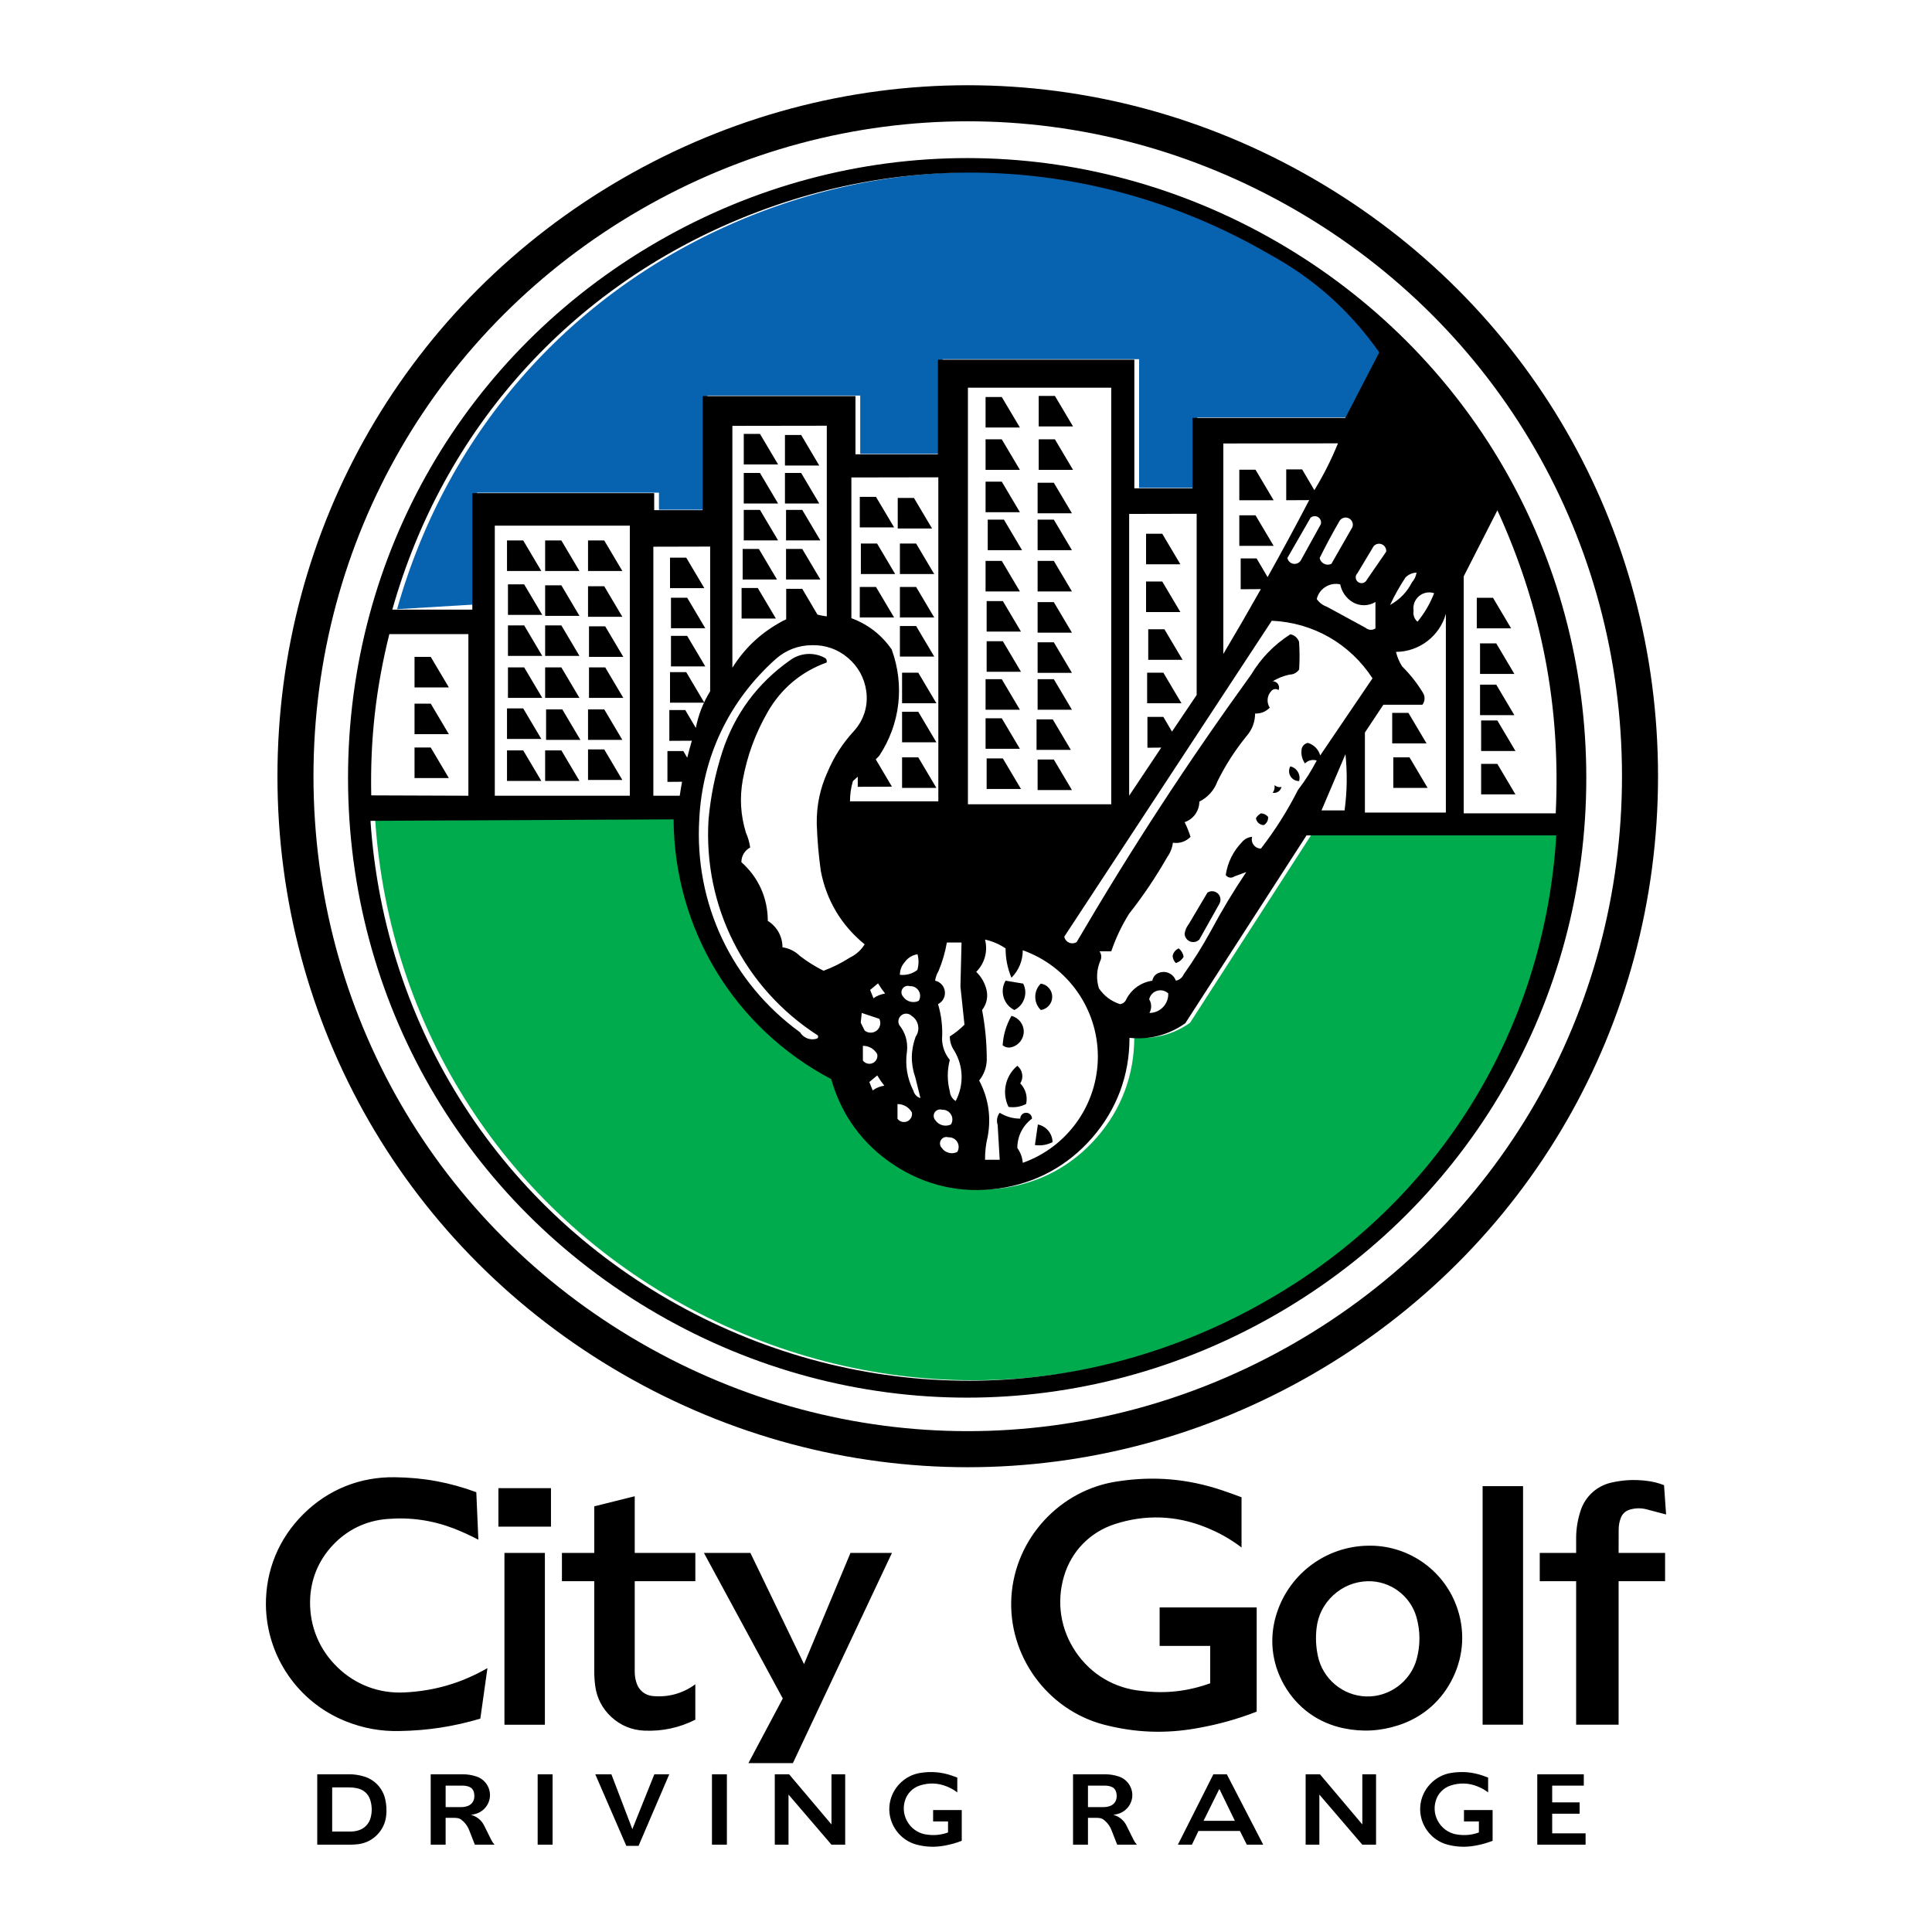
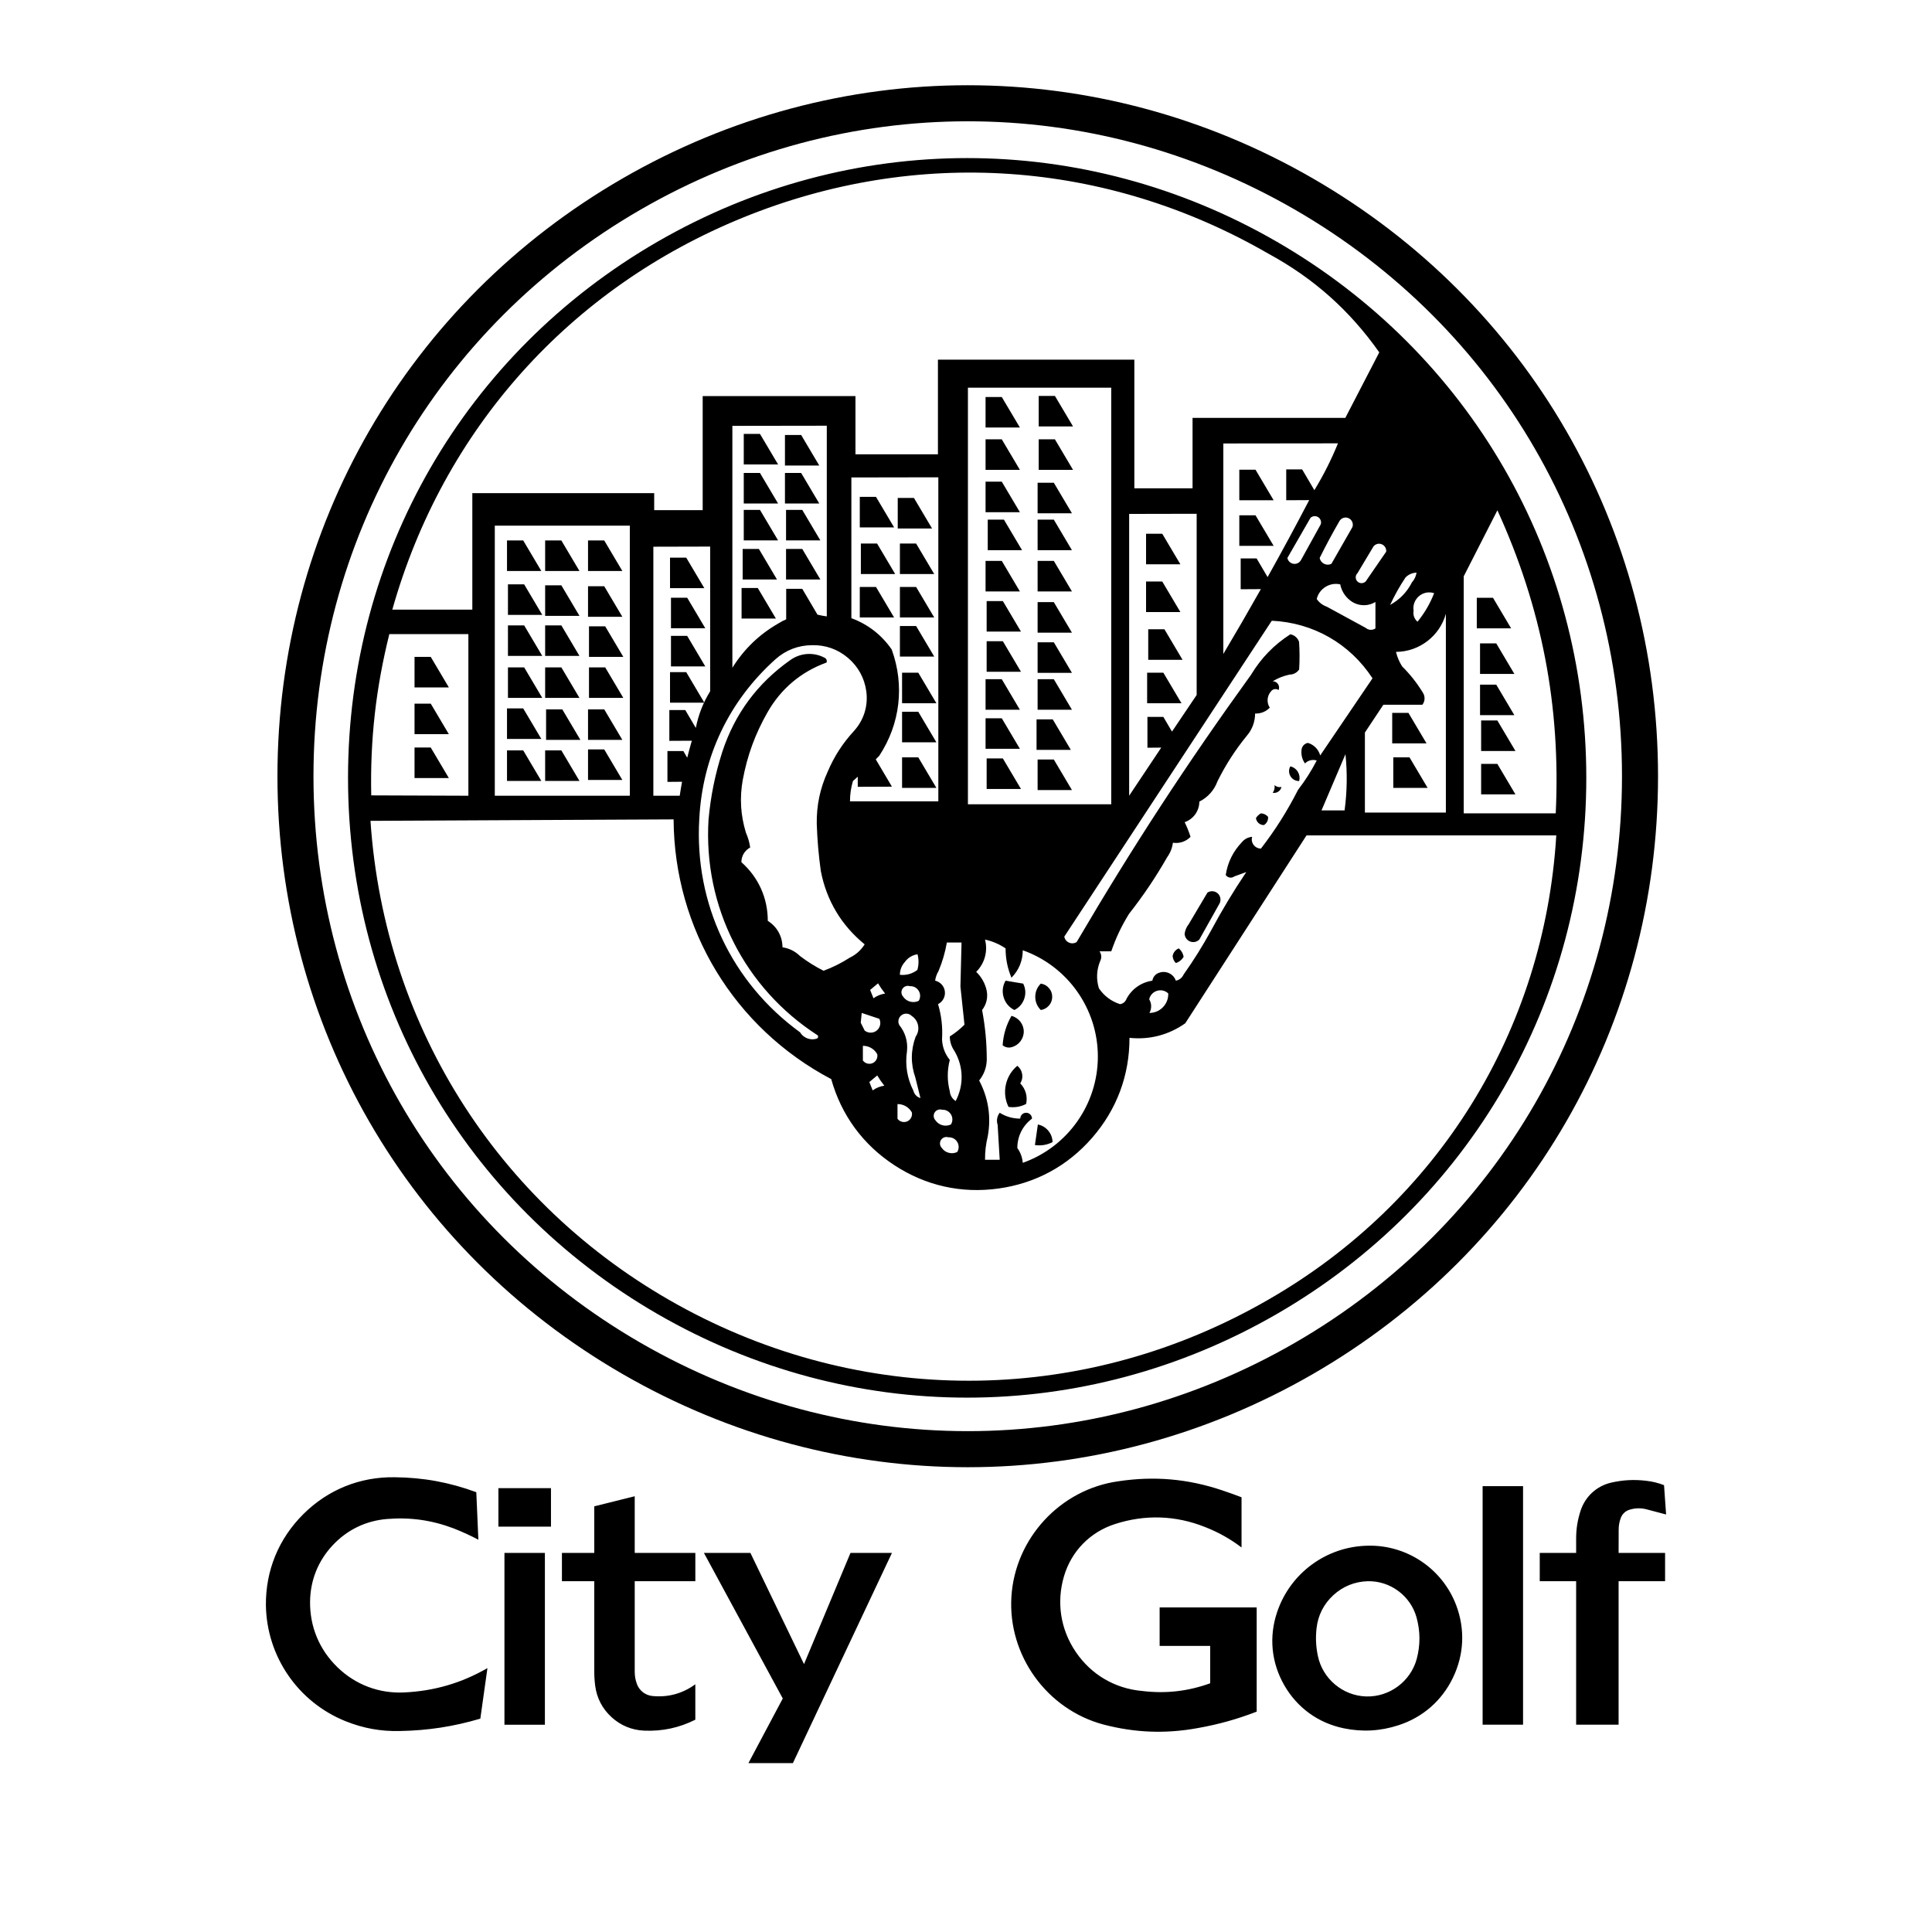
<svg xmlns="http://www.w3.org/2000/svg" version="1.0" id="Layer_1" x="0px" y="0px" width="192.756px" height="192.756px" viewBox="0 0 192.756 192.756" enable-background="new 0 0 192.756 192.756" xml:space="preserve">
  <g>
    <polygon fill-rule="evenodd" clip-rule="evenodd" fill="#FFFFFF" points="0,0 192.756,0 192.756,192.756 0,192.756 0,0  " />
-     <path fill-rule="evenodd" clip-rule="evenodd" fill="#0762AF" d="M39.615,60.779c5.078-17.988,17.704-32.096,35.02-39.132   c17.316-7.036,36.204-5.732,52.389,3.615c4.512,2.453,8.102,5.649,11.061,9.846l-3.388,6.539h-15.241v7.023h-5.807V35.835H94.051   v9.444h-8.226v-5.812H70.583V50.85h-4.839v-1.695H47.599v11.14L39.615,60.779L39.615,60.779L39.615,60.779z" />
-     <path fill-rule="evenodd" clip-rule="evenodd" fill="#00AB4E" d="M67.68,81.702c0.06,10.944,6.046,20.808,15.726,25.913   c1.011,3.6,3.163,6.535,6.291,8.584s6.681,2.848,10.384,2.334c3.703-0.512,6.906-2.244,9.36-5.064s3.729-6.232,3.724-9.971   c2.01,0.209,3.914-0.289,5.564-1.453L130.825,83.3h24.92c-1.184,19.485-11.794,36.594-28.722,46.315   c-18.047,10.43-39.665,10.797-58.057,0.992c-18.392-9.807-30.132-27.965-31.529-48.76L67.68,81.702L67.68,81.702L67.68,81.702z" />
    <path fill-rule="evenodd" clip-rule="evenodd" d="M98.33,42.654v-3.046h1.617l1.808,3.046H98.33L98.33,42.654L98.33,42.654z    M98.33,46.878v-3.046h1.617l1.808,3.046H98.33L98.33,46.878L98.33,46.878z M98.33,51.101v-3.046h1.617l1.808,3.046H98.33   L98.33,51.101L98.33,51.101z M98.547,54.892v-3.046h1.617l1.807,3.046H98.547L98.547,54.892L98.547,54.892z M98.33,59.007V55.96   h1.617l1.808,3.047H98.33L98.33,59.007L98.33,59.007z M98.438,63.014v-3.046h1.617l1.808,3.046H98.438L98.438,63.014L98.438,63.014   z M98.438,67.021v-3.046h1.617l1.808,3.046H98.438L98.438,67.021L98.438,67.021z M98.33,70.811v-3.047h1.617l1.808,3.047H98.33   L98.33,70.811L98.33,70.811z M98.33,74.709v-3.047h1.617l1.808,3.047H98.33L98.33,74.709L98.33,74.709z M98.438,78.716v-3.047   h1.617l1.808,3.047H98.438L98.438,78.716L98.438,78.716z M103.632,42.546V39.5h1.617l1.808,3.046H103.632L103.632,42.546   L103.632,42.546z M103.632,46.878v-3.046h1.617l1.808,3.046H103.632L103.632,46.878L103.632,46.878z M103.523,51.21v-3.047h1.617   l1.808,3.047H103.523L103.523,51.21L103.523,51.21z M103.523,54.892v-3.046h1.617l1.808,3.046H103.523L103.523,54.892   L103.523,54.892z M103.523,59.007V55.96h1.617l1.808,3.047H103.523L103.523,59.007L103.523,59.007z M103.523,63.122v-3.047h1.617   l1.808,3.047H103.523L103.523,63.122L103.523,63.122z M103.523,67.129v-3.047h1.617l1.808,3.047H103.523L103.523,67.129   L103.523,67.129z M103.523,70.811v-3.047h1.617l1.808,3.047H103.523L103.523,70.811L103.523,70.811z M103.416,74.817v-3.046h1.617   l1.807,3.046H103.416L103.416,74.817L103.416,74.817z M103.523,78.824v-3.046h1.617l1.808,3.046H103.523L103.523,78.824   L103.523,78.824z M96.57,38.681v41.56h14.299v-41.56H96.57L96.57,38.681L96.57,38.681z M50.584,77.913v-3.047h1.617l1.807,3.047   H50.584L50.584,77.913L50.584,77.913z M50.584,73.724v-3.046h1.617l1.807,3.046H50.584L50.584,73.724L50.584,73.724z M50.679,69.63   v-3.046h1.617l1.807,3.046H50.679L50.679,69.63L50.679,69.63z M50.679,65.441v-3.047h1.617l1.807,3.047H50.679L50.679,65.441   L50.679,65.441z M50.679,61.348v-3.047h1.617l1.807,3.047H50.679L50.679,61.348L50.679,61.348z M50.584,56.968v-3.046h1.617   l1.807,3.046H50.584L50.584,56.968L50.584,56.968z M54.389,77.913v-3.047h1.617l1.807,3.047H54.389L54.389,77.913L54.389,77.913z    M54.483,73.819v-3.046H56.1l1.807,3.046H54.483L54.483,73.819L54.483,73.819z M54.389,69.63v-3.046h1.617l1.807,3.046H54.389   L54.389,69.63L54.389,69.63z M54.389,65.441v-3.047h1.617l1.807,3.047H54.389L54.389,65.441L54.389,65.441z M54.389,61.443v-3.047   h1.617l1.807,3.047H54.389L54.389,61.443L54.389,61.443z M54.389,56.968v-3.046h1.617l1.807,3.046H54.389L54.389,56.968   L54.389,56.968z M58.668,77.818v-3.047h1.617l1.807,3.047H58.668L58.668,77.818L58.668,77.818z M58.668,73.819v-3.046h1.617   l1.807,3.046H58.668L58.668,73.819L58.668,73.819z M58.764,69.63v-3.046h1.617l1.807,3.046H58.764L58.764,69.63L58.764,69.63z    M58.764,65.537V62.49h1.617l1.807,3.047H58.764L58.764,65.537L58.764,65.537z M58.668,61.538v-3.047h1.617l1.807,3.047H58.668   L58.668,61.538L58.668,61.538z M58.668,56.968v-3.046h1.617l1.807,3.046H58.668L58.668,56.968L58.668,56.968z M49.366,52.446V79.39   h13.472V52.446H49.366L49.366,52.446L49.366,52.446z M130.747,51.665l-2.305,4.003c0.058,0.298,0.295,0.53,0.595,0.581   s0.6-0.09,0.753-0.353l1.985-3.591c0.082-0.27-0.028-0.565-0.269-0.714C131.268,51.441,130.953,51.472,130.747,51.665   L130.747,51.665L130.747,51.665z M133.619,52.02c-0.711,1.232-1.322,2.374-1.956,3.647c0.049,0.256,0.208,0.466,0.441,0.583   c0.232,0.116,0.497,0.118,0.73,0.003l2.097-3.665c0.061-0.174,0.054-0.355-0.021-0.524s-0.202-0.296-0.371-0.37   c-0.17-0.074-0.351-0.08-0.523-0.019C133.842,51.738,133.705,51.856,133.619,52.02L133.619,52.02L133.619,52.02z M135.436,57.184   c-0.125,0.122-0.188,0.286-0.175,0.46s0.099,0.328,0.241,0.429c0.142,0.102,0.314,0.134,0.483,0.091   c0.169-0.044,0.306-0.155,0.38-0.313l1.935-2.81c0.034-0.312-0.142-0.612-0.431-0.735c-0.288-0.123-0.626-0.042-0.828,0.198   L135.436,57.184L135.436,57.184L135.436,57.184z M131.371,59.768c0.258,0.363,0.598,0.62,1.018,0.769l3.871,2.108   c0.271,0.236,0.674,0.257,0.968,0.052v-2.636c-0.698,0.421-1.555,0.43-2.263,0.024c-0.657-0.401-1.098-1.027-1.251-1.782   c-0.514-0.114-1.025-0.026-1.472,0.253C131.796,58.835,131.493,59.256,131.371,59.768L131.371,59.768L131.371,59.768z    M138.692,60.354c0.956-0.531,1.682-1.28,2.179-2.254c0.248-0.279,0.399-0.6,0.457-0.968c-0.424,0.015-0.806,0.183-1.103,0.486   C139.629,58.517,139.147,59.375,138.692,60.354L138.692,60.354L138.692,60.354z M141.035,60.939   c-0.075,0.41,0.072,0.82,0.391,1.088c0.716-0.883,1.243-1.788,1.659-2.846c-0.528-0.172-1.096-0.06-1.519,0.303   C141.145,59.847,140.945,60.39,141.035,60.939L141.035,60.939L141.035,60.939z M147.34,62.688v-3.046h1.617l1.807,3.046H147.34   L147.34,62.688L147.34,62.688z M147.664,67.237V64.19h1.617l1.808,3.047H147.664L147.664,67.237L147.664,67.237z M147.664,71.353   v-3.047h1.617l1.808,3.047H147.664L147.664,71.353L147.664,71.353z M147.773,74.926v-3.047h1.616l1.808,3.047H147.773   L147.773,74.926L147.773,74.926z M147.773,79.258v-3.047h1.616l1.808,3.047H147.773L147.773,79.258L147.773,79.258z    M146.036,57.501v23.646h9.18c0.509-10.673-1.385-20.513-5.82-30.234L146.036,57.501L146.036,57.501L146.036,57.501z    M138.901,74.168v-3.046h1.617l1.807,3.046H138.901L138.901,74.168L138.901,74.168z M139.01,78.608v-3.046h1.617l1.807,3.046   H139.01L139.01,78.608L139.01,78.608z M144.257,61.232c-0.616,2.229-2.665,3.797-4.979,3.807c0.128,0.528,0.323,0.989,0.614,1.448   c0.816,0.815,1.472,1.645,2.074,2.629c0.235,0.369,0.215,0.848-0.053,1.194h-3.894l-1.843,2.777v7.983h8.079V61.232L144.257,61.232   L144.257,61.232z M41.358,77.627v-3.046h1.617l1.807,3.046H41.358L41.358,77.627L41.358,77.627z M41.358,73.248v-3.046h1.617   l1.807,3.046H41.358L41.358,73.248L41.358,73.248z M41.358,68.583v-3.046h1.617l1.807,3.046H41.358L41.358,68.583L41.358,68.583z    M38.844,63.263c-1.348,5.418-1.919,10.51-1.806,16.092l9.692,0.035V63.263H38.844L38.844,63.263L38.844,63.263z M81.035,64.37   c-1.377,0.004-2.631,0.483-3.66,1.398c-4.643,4.165-7.294,9.726-7.608,15.954c-0.499,8.421,3.23,16.31,10.054,21.271   c0.341,0.578,1.059,0.842,1.694,0.623c0.057-0.029,0.095-0.08,0.108-0.143c0.013-0.062-0.001-0.125-0.041-0.176   c-7.31-4.715-11.427-12.858-10.891-21.541c0.219-2.361,0.651-4.488,1.374-6.748c1.236-3.769,3.501-6.833,6.741-9.121   c1.015-0.754,2.362-0.854,3.477-0.257c0.085,0.043,0.147,0.112,0.181,0.202c0.034,0.089,0.033,0.182-0.003,0.271   c-2.547,0.922-4.56,2.622-5.896,4.979c-1.225,2.152-2.01,4.301-2.462,6.736c-0.318,1.796-0.216,3.503,0.314,5.249   c0.215,0.489,0.35,0.959,0.428,1.487c-0.544,0.291-0.878,0.848-0.878,1.464c1.703,1.509,2.635,3.582,2.635,5.857   c0.919,0.572,1.465,1.554,1.465,2.636c0.678,0.104,1.267,0.398,1.757,0.878c0.758,0.575,1.494,1.035,2.343,1.464   c0.943-0.354,1.767-0.766,2.616-1.308c0.624-0.303,1.114-0.741,1.484-1.328c-2.321-1.89-3.812-4.383-4.376-7.322   c-0.222-1.602-0.348-3.069-0.404-4.686c-0.028-1.845,0.324-3.533,1.088-5.213c0.652-1.531,1.485-2.823,2.611-4.049   c1.002-1.099,1.445-2.527,1.241-4c-0.188-1.316-0.814-2.452-1.828-3.313C83.587,64.775,82.365,64.341,81.035,64.37L81.035,64.37   L81.035,64.37z M128.735,76.461c0.319,0.073,0.582,0.265,0.751,0.545c0.168,0.281,0.213,0.603,0.127,0.919   c-0.355,0.006-0.68-0.174-0.862-0.479C128.568,77.143,128.562,76.772,128.735,76.461L128.735,76.461L128.735,76.461z    M127.856,78.512c-0.044,0.195-0.155,0.357-0.322,0.469s-0.359,0.151-0.557,0.117c0.163-0.227,0.226-0.494,0.181-0.77   C127.347,78.504,127.604,78.572,127.856,78.512L127.856,78.512L127.856,78.512z M125.806,81.147   c0.279,0.016,0.527,0.137,0.71,0.348c0.032,0.333-0.129,0.652-0.417,0.823c-0.198,0.001-0.378-0.066-0.527-0.196   c-0.149-0.13-0.24-0.3-0.266-0.497C125.429,81.419,125.594,81.262,125.806,81.147L125.806,81.147L125.806,81.147z M120.467,89.055   c0.315-0.208,0.738-0.178,1.021,0.074c0.282,0.252,0.36,0.669,0.189,1.006l-2.021,3.605c-0.244,0.244-0.606,0.318-0.926,0.19   c-0.319-0.128-0.531-0.432-0.539-0.776c0.052-0.357,0.186-0.669,0.41-0.952L120.467,89.055L120.467,89.055L120.467,89.055z    M117.605,94.62c0.261,0.217,0.426,0.5,0.486,0.834c-0.176,0.306-0.443,0.522-0.778,0.63c-0.191-0.193-0.3-0.433-0.319-0.704   C117.056,95.036,117.282,94.753,117.605,94.62L117.605,94.62L117.605,94.62z M124.342,87.005l-1.196,0.437   c-0.133,0.1-0.294,0.14-0.458,0.112s-0.304-0.118-0.396-0.256c0.191-1.256,0.728-2.347,1.606-3.265   c0.26-0.319,0.62-0.509,1.03-0.543c-0.082,0.28-0.029,0.572,0.146,0.806c0.176,0.233,0.441,0.366,0.732,0.366   c1.454-1.891,2.618-3.732,3.7-5.858c0.729-0.948,1.314-1.868,1.865-2.928c-0.417-0.132-0.866-0.02-1.172,0.293   c-0.277-0.393-0.396-0.847-0.347-1.325c0.015-0.359,0.285-0.666,0.64-0.725c0.601,0.182,1.055,0.645,1.226,1.25l5.217-7.693   c-2.257-3.461-5.921-5.557-10.049-5.745l-20.702,31.518c0.05,0.268,0.224,0.487,0.473,0.597c0.25,0.11,0.529,0.089,0.76-0.055   c5.538-9.442,10.981-17.785,17.392-26.658c1.011-1.675,2.284-2.988,3.928-4.05c0.407,0.077,0.735,0.36,0.87,0.752   c0.064,0.948,0.066,1.814,0.008,2.762c-0.221,0.32-0.572,0.506-0.961,0.508c-0.608,0.132-1.142,0.344-1.675,0.664   c0.214,0,0.409,0.104,0.528,0.283c0.119,0.178,0.14,0.398,0.058,0.596c-0.117-0.084-0.255-0.117-0.397-0.094   c-0.143,0.022-0.264,0.096-0.349,0.212c-0.413,0.448-0.469,1.131-0.133,1.639c-0.391,0.399-0.907,0.605-1.464,0.586   c-0.006,0.836-0.292,1.597-0.838,2.23c-1.167,1.437-2.084,2.86-2.91,4.516c-0.331,0.903-0.959,1.607-1.816,2.041   c0,0.924-0.591,1.75-1.465,2.05c0.238,0.488,0.422,0.947,0.586,1.464c-0.463,0.473-1.104,0.687-1.758,0.586   c-0.07,0.532-0.256,1-0.567,1.437c-1.168,2.036-2.362,3.811-3.81,5.658c-0.751,1.213-1.31,2.393-1.773,3.741h-1.171   c0.203,0.286,0.229,0.657,0.066,0.968c-0.364,0.882-0.408,1.807-0.129,2.719c0.519,0.766,1.232,1.301,2.112,1.584   c0.301-0.045,0.547-0.252,0.646-0.539c0.531-0.986,1.466-1.641,2.575-1.803c0.062-0.389,0.341-0.701,0.719-0.805   c0.328-0.108,0.668-0.083,0.977,0.07c0.31,0.152,0.534,0.408,0.647,0.734c0.349-0.064,0.634-0.291,0.775-0.615   c1.022-1.446,1.876-2.812,2.727-4.364C121.928,90.792,123.032,88.958,124.342,87.005L124.342,87.005L124.342,87.005z    M134.238,75.242l-2.392,5.613h2.304C134.402,78.937,134.43,77.167,134.238,75.242L134.238,75.242L134.238,75.242z M100.326,97.842   l1.758,0.293c0.239,0.473,0.277,0.996,0.109,1.5s-0.513,0.9-0.989,1.135c-0.526-0.262-0.903-0.711-1.072-1.273   C99.963,98.932,100.031,98.352,100.326,97.842L100.326,97.842L100.326,97.842z M103.841,98.135   c0.322,0.047,0.602,0.199,0.814,0.445c0.214,0.248,0.324,0.545,0.324,0.873c0,0.324-0.11,0.623-0.324,0.869   c-0.213,0.248-0.492,0.4-0.814,0.447c-0.359-0.354-0.552-0.812-0.552-1.318C103.289,98.947,103.481,98.488,103.841,98.135   L103.841,98.135L103.841,98.135z M100.912,101.355c0.712,0.174,1.224,0.82,1.229,1.553c0.004,0.732-0.499,1.385-1.209,1.568   c-0.315,0.092-0.648,0.021-0.898-0.191C100.104,103.227,100.389,102.277,100.912,101.355L100.912,101.355L100.912,101.355z    M101.498,106.334c0.262,0.209,0.428,0.492,0.483,0.822c0.056,0.332-0.011,0.652-0.191,0.936c0.535,0.545,0.752,1.305,0.586,2.051   c-0.554,0.283-1.141,0.381-1.757,0.293C99.931,109.041,100.299,107.324,101.498,106.334L101.498,106.334L101.498,106.334z    M103.548,112.191c0.835,0.164,1.454,0.906,1.464,1.758c-0.554,0.283-1.142,0.381-1.757,0.293L103.548,112.191L103.548,112.191   L103.548,112.191z M98.276,93.741c0.299,1.164-0.03,2.372-0.879,3.222c0.519,0.504,0.859,1.1,1.03,1.805   c0.164,0.709,0.005,1.428-0.443,2.002c0.317,1.691,0.464,3.256,0.466,4.975c-0.022,0.768-0.278,1.459-0.759,2.055   c0.919,1.744,1.21,3.623,0.859,5.564c-0.191,0.791-0.278,1.529-0.273,2.344h1.464l-0.205-3.477   c-0.137-0.416-0.062-0.861,0.205-1.211c0.631,0.393,1.308,0.586,2.05,0.586c0-0.156,0.06-0.303,0.172-0.414   c0.111-0.111,0.256-0.172,0.414-0.172s0.303,0.061,0.414,0.172c0.112,0.111,0.172,0.258,0.172,0.414   c-0.934,0.701-1.464,1.762-1.464,2.93c0.318,0.447,0.496,0.934,0.543,1.48c4.483-1.59,7.491-5.846,7.491-10.604   s-3.007-9.015-7.491-10.604c-0.001,1.045-0.394,1.998-1.129,2.74c-0.397-0.955-0.586-1.896-0.586-2.929   C99.685,94.191,99.028,93.91,98.276,93.741L98.276,93.741L98.276,93.741z M94.469,94.034c-0.177,1.003-0.438,1.899-0.829,2.84   c-0.182,0.305-0.292,0.616-0.343,0.968c0.517,0.115,0.906,0.543,0.972,1.068c0.065,0.525-0.207,1.035-0.679,1.273   c0.343,1.172,0.47,2.293,0.397,3.512c0.031,0.768,0.292,1.457,0.774,2.053c-0.269,1.055-0.269,2.078,0,3.133   c0.033,0.402,0.246,0.752,0.586,0.969c0.836-1.592,0.788-3.461-0.132-5.008c-0.298-0.432-0.449-0.91-0.454-1.436   c0.546-0.346,1.008-0.715,1.464-1.172l-0.403-3.807l0.11-4.394H94.469L94.469,94.034L94.469,94.034z M91.54,95.206   c-0.52,0.082-0.962,0.354-1.27,0.781c-0.319,0.355-0.487,0.791-0.488,1.269c0.633,0.07,1.237-0.097,1.743-0.484   C91.674,96.248,91.679,95.732,91.54,95.206L91.54,95.206L91.54,95.206z M87.603,98.107l-0.79,0.658l0.333,0.832   c0.354-0.252,0.732-0.404,1.162-0.469C88.041,98.795,87.82,98.475,87.603,98.107L87.603,98.107L87.603,98.107z M116.556,99.113   c-0.302-0.283-0.725-0.381-1.12-0.26c-0.396,0.121-0.69,0.441-0.781,0.846c0.254,0.42,0.262,0.934,0.022,1.363   c0.52-0.002,0.992-0.203,1.353-0.576C116.39,100.111,116.573,99.631,116.556,99.113L116.556,99.113L116.556,99.113z    M85.975,101.062l-0.099,0.973l0.392,0.785c0.348,0.279,0.854,0.279,1.202,0c0.348-0.277,0.458-0.771,0.262-1.172L85.975,101.062   L85.975,101.062L85.975,101.062z M90.954,101.355c-0.135-0.133-0.302-0.209-0.491-0.221c-0.189-0.014-0.366,0.037-0.517,0.15   c-0.152,0.111-0.252,0.266-0.295,0.451c-0.042,0.184-0.019,0.367,0.07,0.533c0.601,0.744,0.869,1.648,0.77,2.602   c-0.204,1.385,0.011,2.709,0.642,3.959c0.088,0.352,0.351,0.625,0.699,0.727l-0.509-2.051c-0.476-1.35-0.464-2.736,0.032-4.078   c0.233-0.332,0.318-0.725,0.241-1.121C91.52,101.908,91.295,101.576,90.954,101.355L90.954,101.355L90.954,101.355z M86.09,104.342   v1.465c0.22,0.301,0.628,0.41,0.97,0.262c0.342-0.15,0.537-0.525,0.463-0.893C87.233,104.652,86.688,104.336,86.09,104.342   L86.09,104.342L86.09,104.342z M93.998,110.721c-0.278-0.092-0.588,0.02-0.745,0.266c-0.157,0.248-0.124,0.576,0.078,0.787   c0.169,0.246,0.408,0.416,0.697,0.492c0.29,0.076,0.579,0.049,0.849-0.08c0.188-0.309,0.189-0.689,0.003-0.998   S94.357,110.701,93.998,110.721L93.998,110.721L93.998,110.721z M67.205,81.75l-30.242,0.146   c1.397,20.794,13.138,38.953,31.529,48.759s40.01,9.438,58.056-0.992c16.928-9.721,27.538-26.83,28.722-46.314h-24.919   l-12.097,18.744c-1.651,1.164-3.556,1.662-5.565,1.453c0.005,3.738-1.27,7.15-3.724,9.971s-5.656,4.553-9.359,5.064   c-3.703,0.514-7.257-0.285-10.384-2.334c-3.127-2.047-5.28-4.984-6.291-8.584C73.25,102.557,67.265,92.694,67.205,81.75   L67.205,81.75L67.205,81.75z M39.14,60.826h7.984V49.202h18.145v1.695h4.838V39.515H85.35v5.812h8.227v-9.445h19.597v12.835h5.807   v-7.023h15.242l3.387-6.539c-2.959-4.197-6.549-7.393-11.061-9.846c-16.186-9.348-35.073-10.651-52.389-3.615   C56.844,28.73,44.218,42.838,39.14,60.826L39.14,60.826L39.14,60.826z M87.524,107.297l-0.79,0.658l0.334,0.834   c0.354-0.254,0.732-0.406,1.162-0.471C87.962,107.984,87.741,107.664,87.524,107.297L87.524,107.297L87.524,107.297z    M89.543,110.154v1.465c0.22,0.301,0.628,0.41,0.97,0.262c0.342-0.15,0.537-0.527,0.464-0.893   C90.686,110.465,90.141,110.148,89.543,110.154L89.543,110.154L89.543,110.154z M90.78,98.391   c-0.277-0.094-0.588,0.018-0.744,0.266c-0.157,0.246-0.125,0.574,0.077,0.787c0.169,0.246,0.408,0.414,0.697,0.49   c0.29,0.078,0.58,0.051,0.85-0.08c0.187-0.307,0.188-0.688,0.002-0.996C91.477,98.547,91.141,98.369,90.78,98.391L90.78,98.391   L90.78,98.391z M94.625,113.471c-0.278-0.094-0.588,0.018-0.745,0.266c-0.157,0.246-0.125,0.574,0.078,0.787   c0.169,0.246,0.407,0.414,0.697,0.49c0.289,0.078,0.579,0.051,0.849-0.08c0.187-0.307,0.188-0.688,0.003-0.996   C95.322,113.627,94.985,113.449,94.625,113.471L94.625,113.471L94.625,113.471z M66.848,58.682v-3.046h1.617l1.807,3.046H66.848   L66.848,58.682L66.848,58.682z M66.943,62.68v-3.046h1.617l1.807,3.046H66.943L66.943,62.68L66.943,62.68z M66.943,66.489v-3.047   h1.617l1.807,3.047H66.943L66.943,66.489L66.943,66.489z M66.848,70.106V67.06h1.617l1.807,3.047H66.848L66.848,70.106   L66.848,70.106z M69.421,72.626c0.265-1.331,0.722-2.5,1.431-3.657V54.532l-5.667,0.014V79.39h2.632   c0.071-0.48,0.144-0.916,0.232-1.394l-1.459,0.012v-3.075h1.589l0.386,0.665c0.146-0.586,0.29-1.116,0.459-1.696l-2.244,0.012   V70.84h1.589L69.421,72.626L69.421,72.626L69.421,72.626z M73.988,61.714v-3.047h1.617l1.807,3.047H73.988L73.988,61.714   L73.988,61.714z M74.096,57.815v-3.046h1.617l1.807,3.046H74.096L74.096,57.815L74.096,57.815z M74.205,53.917v-3.046h1.617   l1.808,3.046H74.205L74.205,53.917L74.205,53.917z M74.205,50.235v-3.046h1.617l1.808,3.046H74.205L74.205,50.235L74.205,50.235z    M74.205,46.336V43.29h1.617l1.808,3.046H74.205L74.205,46.336L74.205,46.336z M78.424,57.815v-3.046h1.617l1.807,3.046H78.424   L78.424,57.815L78.424,57.815z M78.424,53.917v-3.046h1.617l1.807,3.046H78.424L78.424,53.917L78.424,53.917z M78.315,50.235   v-3.046h1.617l1.807,3.046H78.315L78.315,50.235L78.315,50.235z M78.315,46.445v-3.046h1.617l1.807,3.046H78.315L78.315,46.445   L78.315,46.445z M81.559,61.321c0.316,0.081,0.607,0.136,0.93,0.177V42.474l-9.42,0.014v24.132   c1.182-1.883,2.688-3.331,4.617-4.437c0.248-0.153,0.483-0.276,0.751-0.393l0.002-3.042h1.603L81.559,61.321L81.559,61.321   L81.559,61.321z M85.781,61.606V58.56h1.617l1.807,3.046H85.781L85.781,61.606L85.781,61.606z M85.889,57.274v-3.046h1.617   l1.808,3.046H85.889L85.889,57.274L85.889,57.274z M85.781,52.618v-3.046h1.617l1.807,3.046H85.781L85.781,52.618L85.781,52.618z    M89.567,52.726v-3.046h1.617l1.807,3.046H89.567L89.567,52.726L89.567,52.726z M89.784,57.274v-3.046h1.617l1.807,3.046H89.784   L89.784,57.274L89.784,57.274z M89.784,61.606V58.56h1.617l1.807,3.046H89.784L89.784,61.606L89.784,61.606z M89.784,65.504v-3.046   h1.617l1.807,3.046H89.784L89.784,65.504L89.784,65.504z M90,70.161v-3.046h1.617l1.807,3.046H90L90,70.161L90,70.161z M90,74.059   v-3.046h1.617l1.807,3.046H90L90,74.059L90,74.059z M90,78.608v-3.046h1.617l1.807,3.046H90L90,78.608L90,78.608z M87.375,75.76   l1.613,2.726l-3.41,0.014v-1.007l-0.482,0.434c-0.2,0.686-0.29,1.308-0.293,2.021h8.814V47.621l-8.675,0.015v14.04   c1.667,0.62,3.009,1.662,4.023,3.122c1.302,3.578,0.852,7.426-1.241,10.606L87.375,75.76L87.375,75.76L87.375,75.76z    M114.343,56.299v-3.046h1.616l1.808,3.046H114.343L114.343,56.299L114.343,56.299z M114.343,61.064v-3.046h1.616l1.808,3.046   H114.343L114.343,61.064L114.343,61.064z M114.56,65.829v-3.046h1.616l1.807,3.046H114.56L114.56,65.829L114.56,65.829z    M114.45,70.161v-3.047h1.617l1.808,3.047H114.45L114.45,70.161L114.45,70.161z M116.929,72.992l2.462-3.653V51.26l-6.735,0.014   V79.39l3.203-4.801l-1.38,0.012v-3.075h1.589L116.929,72.992L116.929,72.992L116.929,72.992z M123.646,49.91v-3.046h1.617   l1.808,3.046H123.646L123.646,49.91L123.646,49.91z M123.646,54.458v-3.047h1.617l1.808,3.047H123.646L123.646,54.458   L123.646,54.458z M131.135,48.905c0.935-1.54,1.673-3.007,2.355-4.673l-11.439,0.014v21c1.313-2.208,2.484-4.229,3.746-6.468   l-2.014,0.012v-3.075h1.589l1.097,1.863c1.463-2.621,2.76-5.021,4.15-7.681l-2.292,0.012v-3.075h1.589L131.135,48.905   L131.135,48.905L131.135,48.905z M34.723,77.606c0-22.237,11.627-42.376,30.885-53.495c19.258-11.119,42.513-11.119,61.771,0   c19.258,11.119,30.886,31.258,30.886,53.496c0,22.238-11.628,42.376-30.886,53.496s-42.513,11.119-61.771,0   C46.35,119.982,34.723,99.844,34.723,77.606L34.723,77.606L34.723,77.606z M31.276,77.444c0,23.499,12.287,44.78,32.637,56.53   c20.351,11.75,44.924,11.75,65.275,0s32.638-33.031,32.638-56.53s-12.287-44.78-32.638-56.53s-44.924-11.75-65.275,0   C43.563,32.664,31.276,53.945,31.276,77.444L31.276,77.444L31.276,77.444z M27.681,77.444c0-24.793,12.963-47.247,34.435-59.643   c21.472-12.396,47.399-12.396,68.871,0c21.471,12.396,34.435,34.85,34.435,59.643c0,24.794-12.964,47.247-34.435,59.644   c-21.472,12.396-47.399,12.396-68.871,0C40.645,124.691,27.681,102.238,27.681,77.444L27.681,77.444L27.681,77.444z" />
    <path fill-rule="evenodd" clip-rule="evenodd" d="M47.521,148.877l0.206,4.74c-0.827-0.434-1.601-0.787-2.47-1.129   c-2.172-0.822-4.32-1.127-6.636-0.938c-2.116,0.172-3.986,1.076-5.435,2.629c-1.449,1.551-2.223,3.479-2.25,5.602   c-0.032,2.518,0.931,4.824,2.743,6.572c1.812,1.748,4.152,2.625,6.667,2.502c2.993-0.145,5.688-0.934,8.286-2.426l-0.709,5.041   c-2.686,0.793-5.227,1.184-8.026,1.234c-1.902,0.047-3.644-0.268-5.41-0.975c-4.75-1.906-7.88-6.459-7.958-11.576   c-0.03-3.471,1.276-6.646,3.74-9.092c2.463-2.447,5.648-3.73,9.119-3.676C42.243,147.414,44.84,147.891,47.521,148.877   L47.521,148.877L47.521,148.877z M50.329,154.934h4.035v17.141h-4.035V154.934L50.329,154.934L50.329,154.934z M49.726,148.473   h5.245v3.838h-5.245V148.473L49.726,148.473L49.726,148.473z M63.327,149.281v5.652h6.047v2.824h-6.047v9.064   c0.003,0.43,0.076,0.82,0.229,1.223c0.25,0.643,0.828,1.088,1.513,1.164c1.56,0.164,3.041-0.238,4.304-1.168v3.535   c-1.615,0.809-3.279,1.166-5.085,1.092c-1.241-0.049-2.357-0.508-3.274-1.346s-1.474-1.908-1.633-3.141   c-0.063-0.496-0.091-0.949-0.09-1.447v-8.977h-3.227v-2.824h3.227v-4.645L63.327,149.281L63.327,149.281L63.327,149.281z    M70.23,154.934h4.638l5.349,11.094l4.636-11.094h4.137l-9.883,20.973H74.67l3.427-6.449L70.23,154.934L70.23,154.934   L70.23,154.934z M123.869,149.383v5.008c-1.141-0.861-2.285-1.504-3.615-2.029c-2.936-1.178-6.002-1.281-9.011-0.307   c-2.479,0.795-4.349,2.707-5.087,5.203c-0.77,2.607-0.349,5.312,1.178,7.561c1.526,2.25,3.885,3.641,6.592,3.887   c2.361,0.291,4.577,0.043,6.816-0.764v-3.73h-5.045v-3.836h9.683v10.395c-1.958,0.756-3.806,1.271-5.872,1.639   c-3.213,0.588-6.259,0.473-9.418-0.354c-5.647-1.508-9.538-6.904-9.182-12.738c0.355-5.836,4.872-10.721,10.661-11.529   c3.555-0.539,6.913-0.252,10.324,0.887C122.577,148.904,123.194,149.127,123.869,149.383L123.869,149.383L123.869,149.383z    M136.457,157.758c-1.303,0.037-2.479,0.516-3.438,1.4s-1.529,2.02-1.669,3.314c-0.103,0.939-0.06,1.807,0.132,2.73   c0.469,2.285,2.48,3.98,4.812,4.053c2.331,0.072,4.444-1.494,5.054-3.746c0.369-1.398,0.361-2.764-0.025-4.158   C140.715,159.197,138.694,157.707,136.457,157.758L136.457,157.758L136.457,157.758z M136.461,154.215   c3.898-0.098,7.446,2.291,8.824,5.939c0.899,2.389,0.788,4.916-0.317,7.217s-3.011,3.967-5.438,4.756   c-1.81,0.59-3.602,0.689-5.465,0.305c-2.544-0.525-4.645-2.049-5.936-4.301c-1.291-2.254-1.542-4.838-0.708-7.297   C128.728,156.941,132.355,154.285,136.461,154.215L136.461,154.215L136.461,154.215z M147.921,148.273h4.035v23.801h-4.035V148.273   L147.921,148.273L147.921,148.273z M166.021,148.176l0.206,2.924l-1.91-0.504c-0.576-0.156-1.142-0.148-1.714,0.021   c-0.42,0.121-0.747,0.424-0.9,0.834c-0.146,0.398-0.212,0.785-0.208,1.209l-0.007,2.273h4.638v2.824h-4.638v14.316h-4.236v-14.316   h-3.631v-2.824h3.631v-1.445c0.002-0.967,0.144-1.848,0.445-2.768c0.459-1.41,1.594-2.453,3.036-2.795   c1.174-0.27,2.285-0.33,3.48-0.191C164.852,147.805,165.424,147.943,166.021,148.176L166.021,148.176L166.021,148.176z" />
-     <path fill-rule="evenodd" clip-rule="evenodd" d="M33.141,178.33v4.404h1.805c0.286,0.002,0.546-0.035,0.82-0.119   c0.608-0.184,1.065-0.664,1.218-1.281c0.153-0.602,0.135-1.188-0.054-1.777c-0.189-0.58-0.662-1.004-1.257-1.133   c-0.304-0.066-0.586-0.096-0.896-0.094H33.141L33.141,178.33L33.141,178.33z M31.652,177.02h3.203   c0.509,0.002,0.971,0.072,1.458,0.217c1.075,0.322,1.877,1.184,2.122,2.277c0.128,0.566,0.157,1.102,0.089,1.68   c-0.166,1.445-1.315,2.611-2.758,2.797c-0.297,0.037-0.57,0.055-0.87,0.055h-3.245V177.02L31.652,177.02L31.652,177.02z    M44.461,178.152v2.143h1.562c0.225,0,0.429-0.035,0.641-0.111c0.359-0.127,0.611-0.445,0.652-0.822   c0.021-0.195,0.008-0.375-0.041-0.566c-0.062-0.248-0.239-0.445-0.481-0.533c-0.211-0.076-0.416-0.111-0.641-0.109H44.461   L44.461,178.152L44.461,178.152z M42.972,177.02h3.192c0.483,0.002,0.924,0.072,1.383,0.225c0.812,0.271,1.359,1.047,1.34,1.904   c-0.029,0.84-0.595,1.572-1.4,1.812c-0.168,0.049-0.324,0.084-0.498,0.107c0.592,0.156,1.066,0.547,1.33,1.1l0.697,1.404   c0.09,0.176,0.193,0.326,0.326,0.473h-1.965l-0.556-1.42c-0.171-0.447-0.447-0.811-0.832-1.098   c-0.096-0.07-0.199-0.113-0.317-0.131c-0.139-0.021-0.267-0.031-0.408-0.031h-0.804v2.68h-1.489V177.02L42.972,177.02   L42.972,177.02z M53.643,177.02h1.489v7.025h-1.489V177.02L53.643,177.02L53.643,177.02z M59.391,177.02h1.607l2.091,5.473   l2.196-5.473h1.489l-3.066,7.143h-1.22L59.391,177.02L59.391,177.02L59.391,177.02z M71.033,177.02h1.489v7.025h-1.489V177.02   L71.033,177.02L71.033,177.02z M77.3,177.02h1.429l4.227,5.002v-5.002h1.369v7.025h-1.369l-4.286-5v5H77.3V177.02L77.3,177.02   L77.3,177.02z M95.509,177.348v1.479c-0.336-0.254-0.674-0.445-1.067-0.6c-0.867-0.348-1.771-0.377-2.66-0.09   c-0.731,0.234-1.283,0.799-1.501,1.535c-0.228,0.77-0.103,1.568,0.348,2.232s1.146,1.074,1.945,1.146   c0.697,0.086,1.351,0.012,2.012-0.225v-1.102h-1.489v-1.133h2.857v3.068c-0.578,0.223-1.123,0.375-1.733,0.484   c-0.948,0.172-1.847,0.139-2.78-0.105c-1.667-0.445-2.814-2.037-2.71-3.76c0.105-1.723,1.438-3.164,3.146-3.402   c1.049-0.16,2.041-0.074,3.047,0.262C95.127,177.207,95.31,177.271,95.509,177.348L95.509,177.348L95.509,177.348z    M108.546,178.152v2.143h1.562c0.225,0,0.43-0.035,0.641-0.111c0.359-0.127,0.611-0.445,0.652-0.822   c0.021-0.195,0.008-0.375-0.041-0.566c-0.062-0.248-0.239-0.445-0.481-0.533c-0.211-0.076-0.416-0.111-0.641-0.109H108.546   L108.546,178.152L108.546,178.152z M107.058,177.02h3.192c0.483,0.002,0.924,0.072,1.383,0.225c0.812,0.271,1.358,1.047,1.34,1.904   c-0.029,0.84-0.595,1.572-1.4,1.812c-0.168,0.049-0.324,0.084-0.498,0.107c0.592,0.156,1.066,0.547,1.33,1.1l0.697,1.404   c0.09,0.176,0.193,0.326,0.325,0.473h-1.965l-0.556-1.42c-0.172-0.447-0.446-0.811-0.831-1.098c-0.097-0.07-0.2-0.113-0.317-0.131   c-0.14-0.021-0.268-0.031-0.408-0.031h-0.804v2.68h-1.488V177.02L107.058,177.02L107.058,177.02z M121.655,178.48l-1.578,3.184   h3.126L121.655,178.48L121.655,178.48L121.655,178.48z M121.059,177.02h1.341l3.632,7.025h-1.637l-0.687-1.367h-4.137l-0.654,1.367   h-1.399L121.059,177.02L121.059,177.02L121.059,177.02z M130.263,177.02h1.429l4.227,5.002v-5.002h1.37v7.025h-1.37l-4.286-5v5   h-1.369V177.02L130.263,177.02L130.263,177.02z M148.471,177.348v1.479c-0.336-0.254-0.675-0.445-1.066-0.6   c-0.866-0.348-1.772-0.377-2.66-0.09c-0.731,0.234-1.283,0.799-1.501,1.535c-0.227,0.77-0.103,1.568,0.348,2.232   s1.146,1.074,1.945,1.146c0.697,0.086,1.351,0.012,2.012-0.225v-1.102h-1.488v-1.133h2.857v3.068   c-0.578,0.223-1.124,0.375-1.733,0.484c-0.948,0.172-1.847,0.139-2.779-0.105c-1.667-0.445-2.815-2.037-2.71-3.76   c0.104-1.723,1.438-3.164,3.146-3.402c1.049-0.16,2.04-0.074,3.047,0.262C148.09,177.207,148.271,177.271,148.471,177.348   L148.471,177.348L148.471,177.348z M153.373,177.02h4.643v1.133h-3.154v1.668h2.738v1.131h-2.738v1.963h3.333v1.131h-4.821V177.02   L153.373,177.02L153.373,177.02z" />
  </g>
</svg>